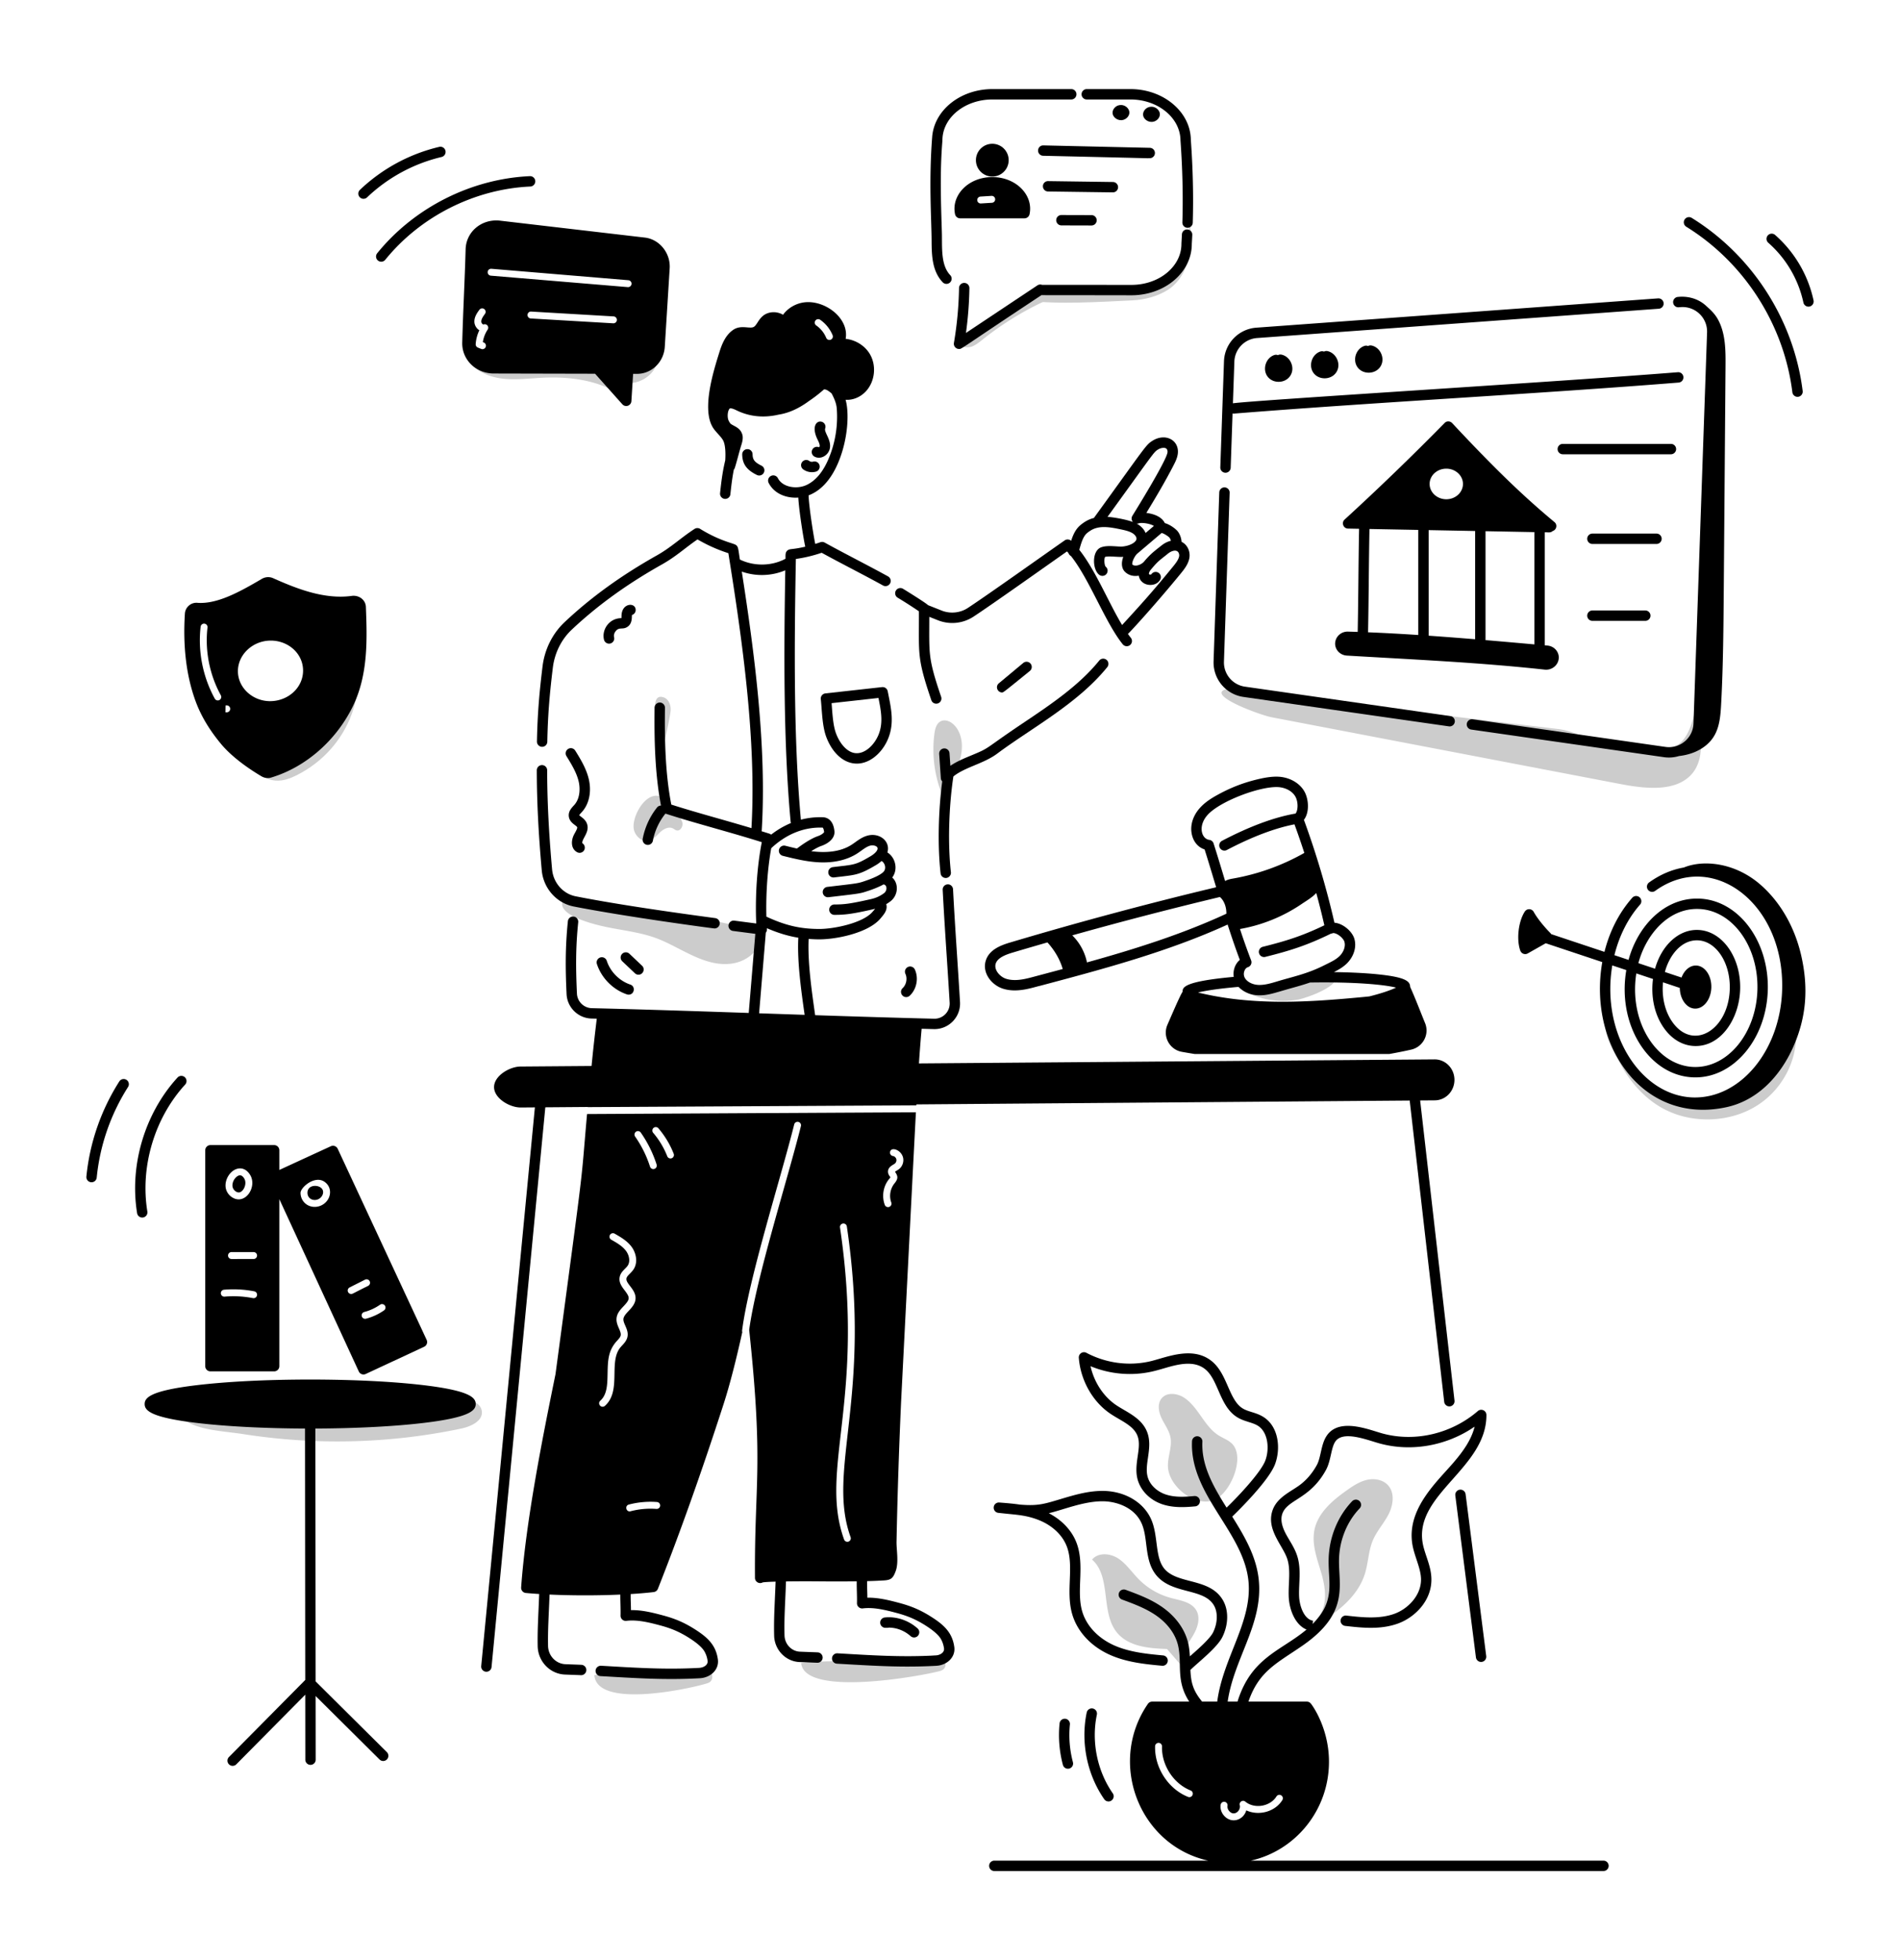
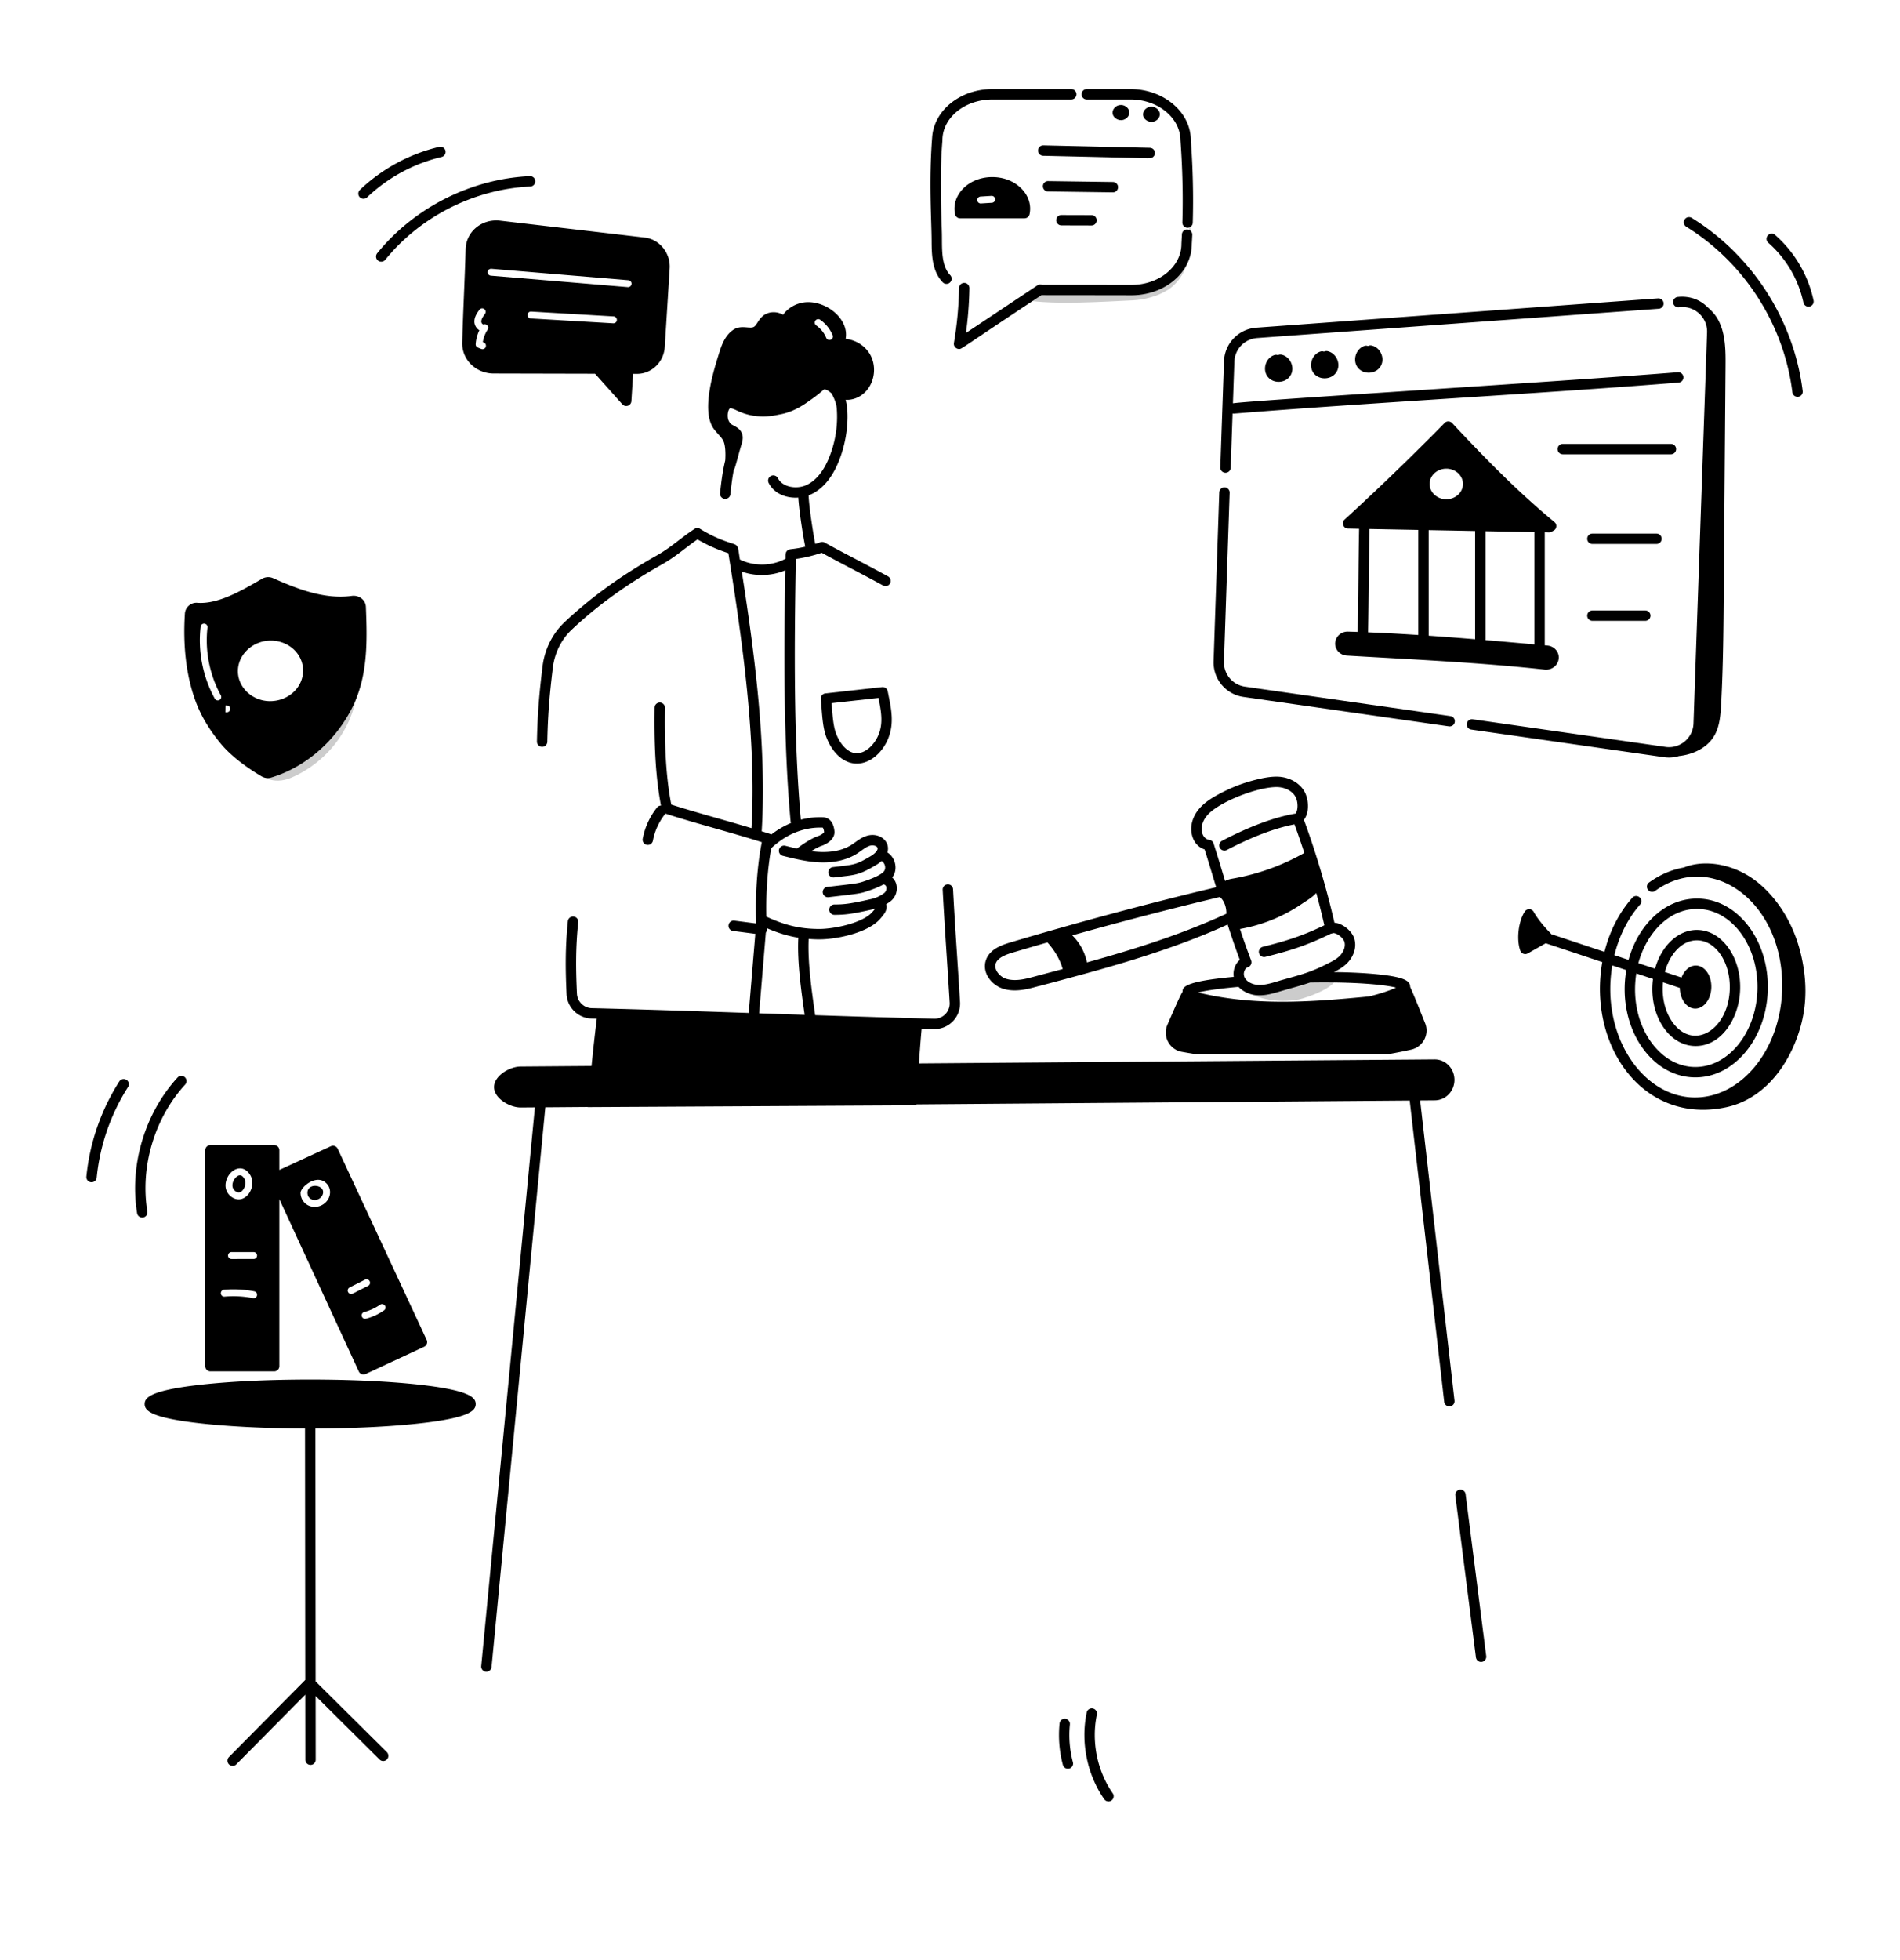
<svg xmlns="http://www.w3.org/2000/svg" height="566.5" id="Layer_1" style="enable-background:new 0 0 650 650" version="1.1" viewBox="50.337 41.75 549.326 566.5" width="549.326" x="0" y="0">
  <style>.st0{fill:#ccc}</style>
  <g id="Lawyer_Services">
-     <path class="st0" d="M518.985 349.552c2.8 5.02 6.776 9.576 11.964 12.462 8.373 4.66 19.61 4.293 27.62-.901 8.01-5.194 12.373-14.943 10.724-23.963-.081 8.936-6.564 17.375-15.348 20.777-8.784 3.402-19.36 1.876-27.04-3.384-6.471-4.434-9.551-10.52-12.23-17.324-.94 3.524 2.615 9.293 4.31 12.333zM417.902 249.03l100.784 19.29c6.804 1.303 14.987 2.292 19.84-1.928 3.99-3.466 3.828-8.916 3.409-13.728-.71-8.148 1.524-18.429.815-26.577.52 4.537-.107 11.583-1.22 16.043-1.115 4.46-2.076 13.281-6.945 15.276-3.237 1.327-12.602.056-16.202 0-6.5-.1-11.17-4.186-17.606-4.957l-79.359-9.503c-3.792-.454-10.83-2.706-14.418-2.385-11.092.994 7.431 7.806 10.902 8.47zM183.727 454.614c2.81-.594 6.32-2.224 5.905-5.066-.36-2.47-3.428-3.358-5.914-3.58-25.1-2.238-50.064 7.891-75.17 4.685-4.255-.543-9.538-.687-3.329 2.432 4.234 2.126 10.797 2.41 15.419 3.136 20.896 3.28 42.39 2.767 63.09-1.607zM323.041 272.197a35.217 35.217 0 0 1-2.545-18.417c.181-1.372.573-2.917 1.799-3.559 2.627-1.376 7.382 2.682 5.85 9.98-.628 2.988-2.09 5.722-3.364 8.498-1.274 2.775-2.394 5.735-2.262 8.786l.522-5.288zM242.213 243.3c1.083.363 1.769 1.483 1.95 2.61.255 1.583.028 1.902-3.357 18.397l-.629-13.5c-.076-1.635-1.847-8.814 2.036-7.508zM321.758 524.78c.6-.154 1.244-.348 1.635-.909.728-1.044.066-2.755-.972-3.322-1.039-.567-2.247-.345-3.376-.127-12.467 2.41-24.76.652-37.078 1.966.958 9.881 34.22 3.832 39.79 2.393zM254.683 528.283c.49-.155 1.017-.35 1.336-.91.595-1.044.055-2.755-.794-3.322-.849-.567-1.836-.345-2.758-.127-10.187 2.41-20.23.652-30.296 1.966.783 9.881 27.96 3.832 32.512 2.393zM233.579 281.371c.365 2.026 2.383 3.831 4.38 3.334 1.33-.33 2.244-1.498 3.243-2.436.998-.937 2.47-1.72 3.688-1.095.34.175.633.45 1 .558 1.136.332 2.05-1.211 1.709-2.344-.641-2.13-4.966-7.518-7.337-7.653-3.87-.222-7.277 6.34-6.683 9.636zM224.13 309.329c5.3 1.255 10.805 1.67 15.925 3.562 6.956 2.57 13.856 8.35 21.664 7.373 7.016-.877 10.142-7.533 8.408-9.237-.357-.351-.866-.47-1.348-.574-14.314-3.103-28.684-6.214-43.277-7.237-2.573-.18-5.182-.287-7.705-.881-1.615-.38-4.048-2.256-4.823-.036-1.384 3.962 8.823 6.478 11.155 7.03zM431.663 508.872c2.535-3.417 1.918-8.24.726-12.347-1.192-4.107-2.858-8.336-2.033-12.535.981-4.993 5.206-8.57 9.309-11.48 1.83-1.297 3.746-2.575 5.923-3.065 2.178-.49 4.694-.038 6.153 1.678 1.894 2.227 1.39 5.703.042 8.309-1.348 2.606-3.4 4.81-4.539 7.518-1.274 3.033-1.303 6.457-2.28 9.603-2.349 7.569-9.596 12.239-16.317 16.26l3.016-3.941zM388.012 465.648c-.129-2.836 1.25-5.651.735-8.441-.367-1.994-1.648-3.665-2.532-5.483s-1.321-4.167-.088-5.76c1.476-1.907 4.5-1.595 6.513-.294 4.172 2.696 5.841 8.32 10.052 10.953 1.356.848 2.954 1.369 4.024 2.568 3.678 4.12-.865 14.633-5.674 16.188-5.52 1.785-12.775-4.114-13.03-9.73zM387.743 518.33c-5.304-.178-11.312-.698-14.614-4.927-4.597-5.886-1.47-15.989-7.053-20.91 1.787-2.147 5.256-1.841 7.576-.313 2.32 1.528 3.908 3.944 5.86 5.935a20.602 20.602 0 0 0 9.344 5.462c2.758.736 6.074 1.17 7.432 3.724.997 1.874.476 4.226-.479 6.123-.954 1.897-2.31 3.584-3.064 5.572-.755 1.988-.756 4.506.76 5.977l-5.762-6.643zM233.161 152.407l-1.447 4.9c-6.773-5.516-16.079-6.836-24.802-6.373-3.718.197-7.451.678-11.15.26-3.7-.419-7.469-1.876-9.74-4.827-2.27-2.95-2.539-7.588.087-10.227-.749 3.747 1.84 7.559 5.242 9.302 3.4 1.743 7.404 1.822 11.213 1.501 3.808-.32 7.623-1.003 11.427-.642 6.599.626 13.097 4.471 19.706 2.682 3.129-.813 6.086-3.311 6.64-6.607-.439 2.38.537 3.992-.909 6.196-1.37 2.089-3.784 3.577-6.267 3.835zM331.38 141.88c1.181-.472 2.178-1.299 3.173-2.092a87.744 87.744 0 0 1 22.655-13.07c-1.901-1.347-4.535-1.224-6.684-.323-3.766 1.578-6.352 5.294-15.902 11.135-1.752 1.072-3.926 1.887-5.54 3.13-1.982 1.527 1.05 1.719 2.298 1.22z" />
    <path class="st0" d="M347.24 128.564c8.139 1.282 22.168.39 30.398 0 3.579-.17 7.338-1.132 10.362-3.052 3.619-2.298 5.666-6.516 6.324-10.752.657-4.236.103-8.556-.45-12.807.251 3.403.502 6.843-.043 10.21-.545 3.37-1.969 6.71-4.561 8.929-3.652 3.124-8.845 3.501-13.65 3.656-8.07.26-17.53.275-25.603.112M407.987 326.88c5.086 3.623 11.696 4.886 17.803 3.743 1.833-.343 13.552-4.17 10.358-7.688-1.425-1.57-9.459 2.667-10.982 3.177-6.055 2.027-12.422 2.723-18.022-1.057M114.466 255.121c2.885 1.565 4.847 4.384 7.028 6.913 2.206 2.56 5.106 5.082 8.567 5.322 2.185.151 4.26-.644 6.151-1.603 15.386-7.802 21.894-25.771 14.906-41.018-.525 11.16-4.31 22.089-10.711 31.191-2.244 3.191-5.086 6.315-9.058 7.1-3.578.708-7.41-.687-10.32-2.851-2.866-2.13-5.017-4.955-7.1-7.703.995 2.593 2.98 4.876 5.503 6.305l-4.966-3.656z" />
-     <path d="M307.282 512.154c2.238-.018 4.56.873 6.336 2.463.287.257.644.383 1 .383 1.37 0 2.026-1.7 1.001-2.618-2.613-2.34-6.154-3.522-9.467-3.165a1.5 1.5 0 0 0 .16 2.991c.467-.01.664.03.97-.054zM311.421 211.92a1.5 1.5 0 1 0-1.55 2.569 137.679 137.679 0 0 1 6.14 3.93c.057 12.383-.663 13.2 3.588 25.69a1.5 1.5 0 1 0 2.84-.967c-3.88-11.401-3.428-12.386-3.426-23.12l2.5.991a11.208 11.208 0 0 0 10.28-1.042c5.702-3.75 20.528-14.293 27.043-18.856.144.156.283.336.426.5.122.35.368.65.709.831 5.376 6.747 9.896 19.218 14.97 25.51a1.5 1.5 0 0 0 2.335-1.884c-.282-.35-.561-.721-.839-1.108.634-.514 8.298-8.923 15.195-17.355.997-1.22 2.238-2.738 2.568-4.555.325-1.786-.452-3.83-2.256-4.711-.044-1.107-.523-2.244-1.049-2.95-.498-.67-2.178-2.02-3.779-2.455-.947-1.912-3.24-2.678-5.35-2.953 2.756-4.51 5.55-9.222 7.942-13.896.57-1.112 1.088-2.214 1.177-3.455.273-3.803-3.741-5.808-7.396-3.468-1.913 1.223-1.864 1.556-16.883 22.279-1.255.33-2.418.862-3.852 2.031-1.462 1.193-2.191 2.9-2.728 4.583a1.5 1.5 0 0 0-1.87-.128c-5.811 4.051-22.124 15.662-28.01 19.533-2.19 1.441-5.074 1.733-7.527.76l-3.977-1.575c-.509-.595-6.554-4.327-7.22-4.73zm77.067-14.737c.165.221.301.559.385.86-.903.21-1.811.645-2.645 1.301-1.019.797-2.186 1.696-3.084 2.53a25.827 25.827 0 0 0-1.915 2.029c-.636.907-2.523 1.776-3.494 1.021-.222-.44.414-2.18 1.35-3.107.33-.28.033-.034 3.765-3.198 1.282-1.088 2.57-2.18 3.322-2.82.503.024 1.988.951 2.316 1.384zm-4.544-3.428-2.39 2.03c-.413-.96-1.166-1.839-2.213-2.485-.128-.078-.268-.132-.4-.203.2.01.402-.007.597-.08.824-.313 3.327.026 4.406.738zm1.162-22.063c.762-.487 1.771-.654 2.299-.376.403.211.516.708.488 1.103-.161 2.245-8.983 16.49-10.164 18.408a1.5 1.5 0 0 0 .12 1.742c.016.018.037.029.052.046-1.79-.687-5.412-1.366-7.357-1.491 13.66-18.848 13.314-18.633 14.562-19.432zM364.651 195.8c.71-.58 1.394-.997 2.034-1.242 2.199-.84 4.714-.428 7.314.108 1.358.28 2.761.568 3.768 1.187.645.398 1.274 1.122 1.13 1.765-.218.962-1.958 1.876-3.958 2.08-1.35.134-4.252-.46-6.098.19-2.868.849-2.744 6.385-.725 7.97.65.512 1.613.416 2.125-.235.511-.652.417-1.578-.234-2.09-.4-.468-.5-2.282-.174-2.814.99-.36 3.647.092 5.265-.032-.58 1.6-.629 3.357.637 4.464.97.848 2.266 1.25 3.843.973.526 3.158 4.873 3.49 6.173 1.195a1.5 1.5 0 0 0-2.57-1.548c-.16.066-.525.03-.617-.038-.133-.194.022-.758.496-1.33 2.234-2.687 2.534-2.675 5.021-4.701.765-.6 1.627-.897 2.25-.776.795.156 1.018 1.041.918 1.59-.192 1.055-1.12 2.19-1.94 3.192-5.996 7.332-8.945 10.566-14.552 16.683-3.94-6.525-7.64-15.748-12.378-21.736.486-1.671 1.026-3.84 2.272-4.855zM209.955 293.015c-.957-10.724-1.408-19.827-1.421-28.646a1.5 1.5 0 0 0-1.5-1.498h-.002a1.5 1.5 0 0 0-1.498 1.502c.013 8.91.468 18.095 1.433 28.909.462 5.174 4.252 9.472 9.218 10.452 14.99 2.957 40.348 6.349 40.74 6.349a1.5 1.5 0 0 0 .198-2.987c-17.616-2.36-30.817-4.424-40.357-6.305-3.666-.724-6.467-3.921-6.81-7.776zM338.63 259.57c10.134-7.54 23.28-14.442 31.838-25.01a1.5 1.5 0 1 0-2.331-1.889c-5.847 7.22-14.104 12.754-22.088 18.106-11.653 7.811-9.072 6.888-15.046 9.363-2.003.829-4.055 1.686-5.893 2.935l-.25-3.626a1.493 1.493 0 0 0-1.6-1.394 1.5 1.5 0 0 0-1.393 1.6l.485 7.033c.024.351.18.654.4.895-1.154 8.828-1.345 18.793-.474 26.58a1.5 1.5 0 0 0 2.982-.334c-.907-8.101-.63-18.65.717-27.674 3.32-2.689 8.774-3.695 12.653-6.584z" />
-     <path d="M319.283 508.846c-2.85-1.778-5.41-2.878-8.834-3.798-3.16-.851-6.271-1.604-9.34-1.544 0-1.59-.103-2.808-.076-4.786 2.69-.068 3.656-.144 4.587-.189 2.293-.108 2.878-.542 3.684-2.727.927-2.504.19-6.249.236-8.473a1609.47 1609.47 0 0 1 1.304-40.086c.013-.288 3.97-78.178 4.303-84.036l-95.082.515c-2.011 22.56-.25 8.98-9.126 75.202-3.872 18.974-8.54 42.398-9.93 61.611a1.5 1.5 0 0 0 1.35 1.602c1.217.118 2.526.214 3.868.299-.227 6.127-.525 10.117-.435 15.052.08 4.434 3.539 8.05 7.872 8.23 2.144.092 3.785.135 4.59.18a1.5 1.5 0 1 0 .169-2.995c-.693-.039-2.61-.096-4.632-.181-2.752-.116-4.947-2.438-5-5.288-.086-4.734.186-8.275.432-14.836 6.82.31 13.977.294 20.455.007-.009 2.15.121 4.16.07 6.061a1.5 1.5 0 0 0 1.684 1.529c3.099-.383 6.442.418 9.883 1.346 3.12.837 5.446 1.835 8.027 3.445 2.424 1.514 3.998 2.882 4.676 4.065.463.81.765 1.718.898 2.7.166 1.222-1.188 1.97-2.416 2.037-9.96.538-18.296-.033-28.386-.614-.815-.033-1.535.587-1.58 1.415a1.5 1.5 0 0 0 1.414 1.58c10.182.573 18.463 1.168 28.714.615 3.135-.17 5.625-2.493 5.227-5.436-.583-4.293-3.168-6.54-6.96-8.908-2.849-1.777-5.41-2.877-8.834-3.796-3.16-.852-6.26-1.613-9.34-1.545 0-1.59-.095-2.645-.077-4.648 2.44-.149 4.693-.34 6.648-.572a1.5 1.5 0 0 0 1.219-.938c6.288-15.903 12.67-33.837 18.967-53.305 1.86-5.756 3.675-12.936 5.437-20.895a.977.977 0 0 1-.057-.455c1.957-15.17 11.267-44.31 15.058-59.534a1 1 0 1 1 1.94.483c-3.726 14.965-12.9 43.772-14.95 58.86 4.233 39.765 1.478 44.01 1.675 71.693.008 1.157 1.258 1.849 2.237 1.296.329-.054 1.247-.15 3.728-.22-.245 6.566-.549 10.542-.422 15.61.103 4.102 3.314 7.453 7.31 7.627.246.01 5.125.204 5.226.204a1.5 1.5 0 0 0 .08-2.997c-.835-.047-2.556-.091-5.175-.204-2.427-.106-4.379-2.173-4.442-4.706-.127-5.058.174-8.706.427-15.595 9.158-.12 10.595.086 20.45-.029-.024 2.254.123 4.228.068 6.297a1.5 1.5 0 0 0 1.683 1.529c3.099-.385 6.443.417 9.884 1.345 3.12.838 5.446 1.836 8.026 3.446 2.426 1.515 4 2.883 4.676 4.066.463.809.766 1.717.899 2.7.164 1.21-1.165 1.968-2.416 2.036-9.959.538-18.304-.033-28.386-.614a1.508 1.508 0 0 0-1.581 1.415 1.5 1.5 0 0 0 1.415 1.58l3.242.185c8.922.515 16.4.918 25.471.43 3.136-.17 5.626-2.492 5.227-5.436-.585-4.313-3.2-6.56-6.959-8.907zM307.6 381.751c-.202-.288-.48-.682-.524-1.229-.098-1.214.92-1.825 1.528-2.19.146-.088.292-.174.418-.267.375-.275.572-.833.46-1.3-.11-.456-.525-.845-.966-.905a1 1 0 0 1-.855-1.126c.23-1.68 3.218-.711 3.765 1.563.299 1.243-.202 2.633-1.22 3.38-.334.246-.907.544-1.108.727.807 1.193 1.04 1.918-.139 3.353-1.263 1.55-1.612 3.748-.929 5.545a1.001 1.001 0 0 1-1.87.711c-.942-2.48-.477-5.402 1.186-7.444l.069-.083c.125-.152.334-.406.355-.51-.013 0-.108-.136-.17-.225zm-73.393-12.915a1 1 0 0 1 1.392.246 34.323 34.323 0 0 1 4.577 9.238 1 1 0 0 1-1.906.609 32.324 32.324 0 0 0-4.31-8.7 1 1 0 0 1 .247-1.393zm-8.981 79.226a.996.996 0 0 1-.664.253c-.913 0-1.353-1.135-.665-1.747 1.983-1.763 2.04-4.698 2.1-7.805.075-3.913.174-6.738 2.744-9.517 1.293-1.396 1.355-1.703.544-3.568-.367-.846-.783-1.805-.696-2.882.12-1.502 1.14-2.58 2.037-3.531 1.896-2.006 1.906-2.493.312-4.58-.832-1.09-1.775-2.325-1.424-3.924.332-1.518 1.676-2.305 2.286-3.19.86-1.247.417-3.1-.466-4.287-1.057-1.42-2.703-2.354-4.295-3.258a1 1 0 0 1 .987-1.739c1.69.96 3.604 2.046 4.912 3.803 1.268 1.703 1.968 4.5.509 6.617-.705 1.022-1.81 1.706-1.98 2.482-.324 1.483 2.583 3.103 2.624 5.667.044 2.817-3.362 4.29-3.51 6.102-.11 1.39 1.602 3.056 1.166 5.155-.29 1.4-1.403 2.265-2.08 3.102-3.437 4.247.415 12.529-4.441 16.848zm14.877 29.783a22.751 22.751 0 0 0-7.446.676c-1.293.342-1.774-1.603-.506-1.934a24.739 24.739 0 0 1 8.1-.736 1 1 0 1 1-.148 1.994zm4.08-101.286c-.398 0-.775-.241-.93-.635a23.894 23.894 0 0 0-4.074-6.78 1 1 0 1 1 1.52-1.3 25.89 25.89 0 0 1 4.415 7.348c.26.66-.232 1.367-.93 1.367zm52.077 109.45a1 1 0 0 1-1.882.678c-7.33-20.362 6.215-40.2-1.183-90.205a1 1 0 0 1 1.978-.293c7.346 49.65-5.923 70.348 1.087 89.82zM271.186 178.338a1.5 1.5 0 0 0-.688-2.006c-2.173-1.063-2.551-1.875-2.577-3.295-.015-.829-.695-1.512-1.527-1.473a1.5 1.5 0 0 0-1.472 1.527c.05 2.762 1.283 4.481 4.257 5.936a1.5 1.5 0 0 0 2.007-.689zM287.122 171.013a1.5 1.5 0 0 0-1.339 2.68c1.834 1.042 4.17-.406 4.502-2.466.394-2.445-1.753-4.556-1.372-5.645a1.5 1.5 0 0 0-.92-1.912c-1.522-.527-3.125 1.287-1.328 5.03.266.55.751 1.475.659 2.05-.013.078-.114.203-.202.263zM282.241 175.29a1.5 1.5 0 0 0 .303 2.1 4.29 4.29 0 0 0 3.707.665 1.5 1.5 0 1 0-.843-2.88c-.351.102-.78.028-1.066-.187a1.5 1.5 0 0 0-2.1.302zM218.598 276.406c2.086-2.32 2.818-5.874 1.96-9.505-.727-3.072-2.414-5.8-3.902-8.209a1.5 1.5 0 0 0-2.552 1.578c1.435 2.322 2.92 4.723 3.534 7.322.488 2.064.41 4.937-1.272 6.81-.899.971-1.74 1.897-1.573 3.304.222 1.867 2.14 2.565 2.403 3.084.14.276-.258 1.02-.795 1.974-1.045 1.873-1.052 4.323.835 5.303a1.5 1.5 0 0 0 1.464-2.616c-.214-1.327 2.484-3.422 1.173-6.014-.567-1.122-1.7-1.667-2.076-2.088.097-.18.389-.495.572-.693l.229-.25zM231.823 222.863c1.425-1.02 1.12-2.881 1.239-3.378a1.5 1.5 0 0 0 1.062-1.408c.04-2.288-3.957-2.153-4.091 1.52-.008.273-.015.594-.042.8-.078.006-.166.01-.235.013-3.493.167-5.49 3.505-4.784 6.242a1.5 1.5 0 1 0 2.905-.75c-.128-.497.008-1.095.364-1.6 1.088-1.541 2.109-.385 3.582-1.44zM348.11 235.648a1.5 1.5 0 0 0-1.921-2.304l-7.067 5.888c-1.077.898-.435 2.653.961 2.653.339 0 .76-.342 8.027-6.237zM312.339 329.923c.369 0 .738-.136 1.028-.409 1.999-1.885 2.617-5.065 1.47-7.562a1.5 1.5 0 1 0-2.726 1.253c.616 1.34.271 3.114-.802 4.127-.982.926-.325 2.59 1.03 2.59zM225.775 319.466a1.5 1.5 0 1 0-2.848.94c1.33 4.032 4.655 7.38 8.678 8.737.159.053.32.079.48.079 1.687 0 2.085-2.38.479-2.922-3.147-1.061-5.748-3.68-6.789-6.834zM234.935 323.451c1.346 0 2.018-1.654 1.033-2.588l-3.648-3.46a1.5 1.5 0 1 0-2.065 2.176l3.649 3.46c.29.276.661.412 1.031.412zM477.61 449.562c-7.375 6.371-17.849 9.111-27.558 6.485-.521-.142-1.12-.33-1.775-.533-4.282-1.333-11.45-3.565-14.516 1.428-.828 1.333-1.196 2.97-1.553 4.552-.306 1.361-.596 2.647-1.133 3.64-1.347 2.48-3.181 4.577-5.303 6.066-2.829 1.98-6.654 3.633-7.7 7.654-1.396 5.321 3.28 9.739 4.47 13.546 1.017 3.227.242 6.98.39 10.783.153 3.809 1.848 8.155 5.144 9.531-7.352 6.173-15.978 8.014-19.95 20.818h-2.844c1.798-12.475 10.224-22.338 9-35.057-.658-6.829-4.13-12.73-7.687-18.404 1.845-1.78 10.611-10.404 12.388-15.175 1.657-4.45 1.083-10.71-3.246-13.544-2.146-1.406-4.419-1.494-6.135-2.558-2.008-1.244-3.103-3.741-4.263-6.385-1.159-2.64-2.356-5.371-4.621-7.227-5.645-4.625-13.422-.982-17.983.042-6.147 1.38-12.645.496-18.296-2.49-1.042-.55-2.286.265-2.196 1.44.497 6.499 3.986 12.687 9.106 16.15 3.1 2.099 6.811 3.427 7.909 6.553 1.177 3.353-1.074 7.703-.121 12.027.753 3.419 3.51 6.324 7.192 7.582 3.203 1.094 6.618.896 9.567.624a1.5 1.5 0 0 0 1.357-1.63 1.508 1.508 0 0 0-1.631-1.357c-2.763.254-5.68.426-8.323-.476-2.115-.722-4.6-2.517-5.233-5.389-.352-1.598-.098-3.352.171-5.209.34-2.345.691-4.771-.148-7.165-1.52-4.328-5.973-5.959-9.06-8.044-3.68-2.49-6.376-6.646-7.398-11.237 5.632 2.321 11.84 2.876 17.76 1.548 1.185-.266 2.352-.605 3.48-.933 3.76-1.092 8.568-2.48 11.945.284 3.832 3.14 4.113 10.685 9.205 13.842 2.097 1.3 4.447 1.453 6.072 2.517 2.879 1.886 3.32 6.653 2.078 9.989-1.2 3.22-7.202 9.749-11.205 13.628-3.879-6.193-7.31-12.152-6.995-19.059a1.5 1.5 0 0 0-1.43-1.566 1.49 1.49 0 0 0-1.567 1.43c-.708 15.48 14.942 26.158 16.322 40.48 1.13 11.725-7.358 22.014-9.034 34.769h-4.38c-2.659-3.252-3.205-5.525-3.377-9.149 2.217-2.187 7.731-6.417 9.264-9.555 1.742-3.568 1.823-7.578.21-10.466-3.778-6.765-13.402-4.55-17.148-9.411-2.577-3.346-1.617-9.254-3.6-13.931-2.154-5.079-7.696-8.368-14.12-8.38-4.225 0-8.161 1.171-12.198 2.381-4.754 1.427-6.554 2.001-11.672 1.584-2.009-.298-4.023-.456-6.005-.61a1.5 1.5 0 0 0-.272 2.987l1.983.21c3.322.357 6.13.46 9.682 1.858 3.904 1.539 6.869 4.319 8.135 7.628 2.189 5.72-.334 12.852 1.532 19.465 1.445 5.12 5.468 9.466 11.039 11.924 4.895 2.162 10.258 2.665 14.989 3.11a1.505 1.505 0 0 0 1.633-1.354 1.5 1.5 0 0 0-1.353-1.634c-4.504-.422-9.608-.902-14.058-2.866-4.75-2.096-8.162-5.739-9.363-9.994-1.699-6.018.862-13.242-1.617-19.723-1.355-3.54-4.22-6.567-8-8.515 4.36-1.046 10.057-3.452 15.54-3.452 3.963.008 9.317 1.729 11.363 6.552 1.835 4.326.697 10.323 3.986 14.59 4.556 5.914 13.97 3.788 16.905 9.044 1.123 2.012 1.01 5.03-.286 7.687-.965 1.974-4.92 5.348-6.722 6.945-.077-1.38-.218-2.77-.568-4.14-.99-3.868-3.634-7.46-7.443-10.112-3.313-2.307-7.006-3.668-10.577-4.984a1.5 1.5 0 0 0-1.037 2.815c3.393 1.25 6.902 2.544 9.9 4.631 3.219 2.241 5.439 5.222 6.25 8.395 1.358 5.303-.749 10.29 3.287 16.47-11.635.01-10.808-.036-11.165.077a1.508 1.508 0 0 0-.78.571l-.014.023c-11.671 16.952-2.6 40.827 17.43 45.297h-61.822a1.5 1.5 0 1 0 0 3h176.12a1.5 1.5 0 1 0 0-3H411.966c12.91-2.88 22.603-14.596 22.603-28.579 0-10.113-5.223-16.832-5.175-16.733-.292-.342-.559-.599-1.121-.644-.282-.023-.116-.004-16.987-.012 3.062-8.902 8.32-11.115 15.634-16.178 13.81-9.555 10.305-17.595 10.558-25.193.18-5.424 2.345-10.69 5.939-14.444a1.5 1.5 0 1 0-2.167-2.074c-4.098 4.281-6.565 10.266-6.77 16.419-.231 6.92 2.145 12.256-4.632 19.03l.11-.939-.115-.02c-2.376-.445-3.79-3.975-3.914-7.07-.046-1.177.007-2.366.063-3.624.117-2.613.237-5.314-.59-7.937-.754-2.414-2.171-4.34-3.248-6.337-1.177-2.184-1.574-4.05-1.18-5.552 1.183-4.549 7.987-4.309 12.739-13.05 1.42-2.633 1.443-6.18 2.6-8.045 2.158-3.515 9.28-.577 12.952.424 9.4 2.541 19.53.55 27.415-4.878-.955 3.886-3.437 7.245-5.88 10.116-4.632 5.508-13.577 13.26-12.19 23.448.497 3.683 2.524 7.214 2.573 10.516.065 4.743-3.839 8.633-7.73 10.024-4.406 1.58-9.427 1.011-13.856.51a1.493 1.493 0 0 0-1.66 1.32 1.5 1.5 0 0 0 1.322 1.66c4.755.54 10.143 1.15 15.205-.665 4.743-1.697 9.808-6.454 9.719-12.892-.06-4.01-2.13-7.394-2.6-10.876-1.884-13.834 18.558-21.31 18.506-36.533-.004-1.282-1.512-1.964-2.48-1.13zm-83.412 111.585a.998.998 0 0 1-.369-.07c-5.703-2.264-9.712-8.424-9.533-14.648a1.008 1.008 0 0 1 1.028-.97 1 1 0 0 1 .97 1.028c-.155 5.412 3.324 10.766 8.273 12.73 1.019.405.73 1.93-.37 1.93zm26.86.896c-2.165 3.427-6.892 4.557-10.394 2.925-.852 2.876-4.29 3.948-6.421 1.552-.801-.9-1.17-2.096-.985-3.197a1 1 0 0 1 1.973.331c-.086.51.104 1.084.507 1.537 1.492 1.679 3.433-.248 3.04-1.715-.25-.937.854-1.65 1.603-1.03 2.626 2.169 7.143 1.445 8.986-1.47a1 1 0 1 1 1.69 1.067z" />
    <path d="M366.301 535.534a1.503 1.503 0 0 0-1.776 1.16c-1.795 8.553.1 17.92 5.068 25.056.292.42.758.644 1.232.644 1.196 0 1.928-1.356 1.23-2.357-4.505-6.472-6.223-14.967-4.594-22.727.17-.81-.35-1.606-1.16-1.776zM358.323 538.49a1.508 1.508 0 0 0-1.642 1.344 33.555 33.555 0 0 0 .957 11.982 1.5 1.5 0 1 0 2.9-.768 30.58 30.58 0 0 1-.871-10.916 1.5 1.5 0 0 0-1.344-1.641zM467.88 446.887a1.5 1.5 0 0 0 2.981-.342l-9.934-86.747 4.247-.033c3.158-.026 5.698-2.697 5.673-5.966s-2.606-5.897-5.765-5.87l-149.062 1.164c.26-3.801.522-7.194.78-10.013 1.53.04 3.452.097 3.706.097 4.26-.001 7.64-3.595 7.39-7.83-.64-10.807-1.45-21.68-2.015-32.585-.043-.827-.76-1.477-1.576-1.42a1.5 1.5 0 0 0-1.42 1.575c.34 6.556.77 13.14 1.187 19.508.285 4.36.57 8.718.83 13.1.155 2.618-1.995 4.724-4.504 4.65-11.407-.282-22.962-.644-34.385-1.023-.95-6.703-2.207-15.27-1.88-22.044 1.023.078 2.064.13 3.09.13 4.99 0 13.954-1.848 17.51-5.843 1.097-1.296 2.327-2.579 1.834-4.338.414-.244.815-.508 1.197-.799 2.285-1.739 2.475-5.148.534-6.897 1.762-2.325.946-5.778-1.403-7.247.992-3.232-2.358-5.905-5.955-4.8-1.813.555-3.097 1.757-4.423 2.601-3.374 2.15-7.69 2.363-11.637 1.839 1.058-.672 2.115-1.248 2.953-1.533 1.87-.639 3.977-2.14 3.754-4.27-.367-3.514-2.428-3.97-3.297-4.004a21.844 21.844 0 0 0-6.406.706c-2.152-23.57-1.894-51.142-1.447-75.355a40.795 40.795 0 0 0 7.463-1.79c5.829 3.196 11.965 6.27 17.732 9.452a1.5 1.5 0 0 0 1.45-2.627c-5.99-3.304-12.359-6.485-18.323-9.776a1.501 1.501 0 0 0-1.238-.097c-.488.178-.985.332-1.48.49-.703-3.443-1.88-11.43-1.922-14.035 4.179-1.579 6.932-5.5 8.642-9.651 2.887-6.985 3.073-14.574 2.046-17.973 2.123.156 4.403-.776 6.004-2.588 2.49-2.817 2.947-7.233 1.087-10.5-1.442-2.532-4.187-4.22-7.07-4.523 1.076-5.945-5.981-11.292-11.975-10.54-2.482.314-4.739 1.673-6.125 3.58-1.803-1.069-4.34-1.032-6.002.49-.583.533-.995 1.165-1.358 1.723-.96 1.47-1.114 1.597-3.062 1.435-1.171-.097-2.627-.218-3.992.717-2.202 1.506-3.237 4.059-3.958 6.357-1.755 5.583-5.348 16.964-1.712 22.168.85 1.215 2.278 2.44 2.818 3.541.59 1.204.697 3.546.552 5.67-.623 2.62-1.032 5.052-1.492 9.46a1.5 1.5 0 0 0 2.984.311c.328-3.153.622-5.223.997-7.117.12-.143.221-.303.281-.491.57-1.771 1.353-4.953 1.895-6.643.326-1.016.617-2.284.155-3.332-.661-1.688-2.178-2.02-3.26-2.776a4.463 4.463 0 0 1-.615-1.004c-.328-.747-.335-2.28.148-3.135.081-.143.202-.301.302-.314.619-.08 1.512.393 2.19.714 3.678 1.713 7.68 2.046 11.786 1.103 2.704-.425 5.576-1.533 8.897-3.985a39.514 39.514 0 0 0 4.26-3.302c.75-.104 1.45.528 2.216 1.129.749 1.419 1.378 2.814 1.503 4.363a31.235 31.235 0 0 1-2.273 14.317c-1.623 3.942-3.805 6.568-6.482 7.808-2.759 1.28-6.876.714-8.255-1.955a1.5 1.5 0 1 0-2.665 1.377c1.622 3.14 5.17 4.451 8.555 4.209.18 3.447 1.34 10.99 2.005 14.196-3.614.836-4.319.566-4.963.959-.885.542-.725 1.447-.745 2.536-.038.016-.077.027-.114.046-3.965 2.101-9.043 2.144-13.074.166-.483-3.044-.413-3.776-1.233-4.26-.887-.525-4.659-1.146-10.267-4.607a1.498 1.498 0 0 0-1.608.02c-4.1 2.679-6.753 5.318-10.877 7.643-10.337 5.81-19.067 12.122-26.689 19.297-3.498 3.29-5.763 7.825-6.377 12.77-.858 6.976-1.462 13.343-1.622 21.736a1.5 1.5 0 1 0 3 .057c.136-7.166.584-13.173 1.6-21.426.527-4.25 2.465-8.14 5.456-10.953 7.441-7.006 15.98-13.177 26.104-18.867 4.153-2.341 6.596-4.72 10.267-7.225a44.63 44.63 0 0 0 8.916 3.98c4.042 25.213 8.15 54.073 6.675 79.466-7.983-2.398-15.772-4.444-23.174-6.805-1.802-9.26-1.941-19.314-1.833-27.976a1.5 1.5 0 0 0-1.481-1.519 1.515 1.515 0 0 0-1.519 1.482c-.109 8.727.05 18.85 1.852 28.295-.429.01-.85.196-1.139.556a20.728 20.728 0 0 0-4.138 9.001 1.5 1.5 0 1 0 2.946.563 17.706 17.706 0 0 1 3.538-7.692c.027-.034.045-.072.069-.107 9.037 2.923 18.821 5.39 27.872 8.256-1.358 6.821-1.964 15.704-1.607 23.503l-6.334-.818a1.498 1.498 0 0 0-1.68 1.294 1.5 1.5 0 0 0 1.294 1.68l6.45.834-1.902 22.867c-14.958-.507-30.29-1.016-45.38-1.384-2.297-.056-4.182-1.902-4.288-4.203-.335-7.238-.39-13.214.368-20.63a1.5 1.5 0 1 0-2.985-.305c-.777 7.6-.721 13.698-.38 21.074.179 3.867 3.347 6.97 7.213 7.063.505.012 1.015.028 1.52.04a574.452 574.452 0 0 0-1.512 13.672l-20.557.16c-3.158.027-7.655 2.698-7.63 5.966s4.563 5.897 7.722 5.871l4.082-.032-15.515 161.445a1.5 1.5 0 1 0 2.986.287L208 361.775l12.249-.096a4.817 4.817 0 0 0-.004.042l95.018-.515.016-.27 142.627-1.114 9.976 87.065zM286.074 134.42a.999.999 0 0 1 1.391-.254 10.198 10.198 0 0 1 3.592 4.455 1 1 0 0 1-1.85.762 8.173 8.173 0 0 0-2.879-3.571 1 1 0 0 1-.254-1.392zm2.12 146.522c.062.042.314.39.413 1.276-.058.213-.726.816-1.741 1.162-2.273.775-4.969 2.73-6.116 3.61-1.13-.254-2.254-.53-3.364-.806a1.5 1.5 0 0 0-.723 2.912c3.417.848 6.95 1.724 10.605 1.88 4.224.184 7.979-.694 10.862-2.532 1.329-.847 2.458-1.885 3.69-2.263.9-.276 2.015.017 2.21.581.249.72-.836 1.759-1.95 2.42-4.578 2.723-4.89 2.431-10.954 3.181a1.5 1.5 0 0 0 .182 2.989c.158 0 .1-.007 2.23-.254 4.255-.491 5.539-.64 10.076-3.337a9.795 9.795 0 0 0 1.587-1.172l.005.004c.915.467 1.426 2.017.697 2.966-1.086 1.412-5.371 2.758-5.472 2.805-2.098.714-1.958.665-10.9 1.712a1.5 1.5 0 0 0 .172 2.99c.164 0 .144-.01 1.98-.222 7.927-.927 7.411-.886 9.892-1.7 1.708-.58 3.101-1.172 4.204-1.783 1.112.154 1.09 1.808.17 2.509-1.104.839-2.343 1.406-3.787 1.732-5.985 1.351-7.722 1.555-10.584 1.555a1.5 1.5 0 1 0 0 3c3.276 0 5.377-.304 11.245-1.629.18-.04.349-.1.525-.147-.299.405-.673.813-.854 1.017-2.76 3.101-10.902 4.838-15.325 4.838-5.487-.017-9.774-1.02-15.254-3.567-.172-6.656.338-13.895 1.398-19.772 4.36-4.097 9.509-6.158 14.88-5.955zm-17.67 1.046c.024-.095.04-.192.047-.293 1.447-23.862-2.007-50.665-5.77-74.744a17.548 17.548 0 0 0 12.577-.374c-.41 23.596-.551 50.006 1.552 72.73.01.11.057.207.09.308a24.732 24.732 0 0 0-5.729 3.358c-.294-.242-.318-.221-2.767-.985zm1.226 29.305c.367-.463.338-.876.312-1.28 3.172 1.37 6.083 2.263 9.085 2.749-.362 6.855.835 15.366 1.823 22.289-3.889-.13-7.761-.262-11.6-.392l-1.558-.053 1.938-23.313zM472.392 472.29a1.5 1.5 0 0 0-1.298 1.676l5.962 46.784a1.5 1.5 0 1 0 2.976-.378l-5.962-46.785a1.504 1.504 0 0 0-1.678-1.298zM531.324 129.373a1.507 1.507 0 0 0-1.605-1.388l-116.158 8.47a10.078 10.078 0 0 0-9.346 9.707l-1.064 30.68a1.5 1.5 0 0 0 2.998.104l.545-15.719c.177.04.221.074.439.056 40.201-3.229 88.364-5.74 128.556-8.967a1.5 1.5 0 0 0-.24-2.99c-34.459 2.767-122.817 8.115-128.654 8.984l.418-12.044a7.081 7.081 0 0 1 6.568-6.82l116.156-8.468a1.5 1.5 0 0 0 1.387-1.605z" />
    <path d="M535.757 260.256c2.667-.294 5.233-1.17 7.301-2.69 4.403-3.234 4.667-7.833 4.946-13.289.538-10.542.621-21.102.705-31.658l.513-65.065c.036-4.534.022-9.28-2.09-13.292-1.09-2.072-2.644-3.28-3.342-3.951-3.64-3.502-8.173-2.725-8.337-2.745a1.5 1.5 0 1 0 .227 2.992l.6-.046c4.2-.308 7.747 3.104 7.601 7.311l-3.923 113.029c-.146 4.21-3.93 7.36-8.09 6.766l-55.75-7.985a1.5 1.5 0 0 0-.426 2.97l55.753 7.984a9.978 9.978 0 0 0 4.312-.331zM469.667 248.708l-59.384-8.503a7.071 7.071 0 0 1-6.078-7.26l1.643-48.784a1.5 1.5 0 0 0-1.449-1.55 1.506 1.506 0 0 0-1.55 1.45l-1.642 48.781a10.065 10.065 0 0 0 8.652 10.332l59.383 8.503a1.5 1.5 0 0 0 .425-2.97zM420.817 144.242a1.496 1.496 0 0 0-1.006.148 1.497 1.497 0 0 0-1.017-.036c-2.524.81-3.568 4.197-1.93 6.29.72.921 1.877 1.455 3.128 1.455 2.947 0 4.821-2.737 3.63-5.487-.534-1.236-1.583-2.122-2.805-2.37zM434.127 143.229a1.511 1.511 0 0 0-1.007.148 1.497 1.497 0 0 0-1.017-.036c-2.53.812-3.565 4.202-1.931 6.29.75.96 1.994 1.522 3.374 1.448 2.855-.158 4.524-2.849 3.386-5.479-.535-1.237-1.584-2.123-2.805-2.371zM446.866 141.606a1.507 1.507 0 0 0-1.006.148 1.497 1.497 0 0 0-1.016-.035c-2.53.812-3.566 4.202-1.932 6.29.751.959 1.994 1.521 3.374 1.447 2.856-.157 4.524-2.85 3.386-5.48-.535-1.236-1.584-2.122-2.806-2.37zM193.056 149.7l29.334.067 7.877 8.824a1.5 1.5 0 0 0 2.617-.905l.497-7.89 1.14.003c4.232 0 7.752-3.426 8.017-7.806l1.417-22.684c.278-4.41-2.943-8.4-7.18-8.896l-41.852-4.887c-2.584-.303-5.15.463-7.042 2.099a8.377 8.377 0 0 0-2.923 6.164c-.24 8.758-.75 18.206-.98 26.956-.065 2.313.798 4.51 2.428 6.188 1.708 1.757 4.132 2.766 6.65 2.768zm9.802-16.962a.989.989 0 0 1 1.056-.94l23.807 1.395a1 1 0 1 1-.117 1.996l-23.807-1.395a1 1 0 0 1-.94-1.056zm-10.444-13.308 39.594 3.308a1 1 0 1 1-.167 1.993l-39.594-3.308a1 1 0 0 1-.913-1.08.99.99 0 0 1 1.08-.913zm-3.48 11.853a.999.999 0 1 1 1.615 1.18c-.584.8-1.067 1.517-1.064 2.22.003.476.468.911.671.838.912-.325 1.701.7 1.17 1.496a8.852 8.852 0 0 0-1.388 3.612l.267.108a1 1 0 0 1-.751 1.854l-.964-.39a1 1 0 0 1-.624-.993 10.865 10.865 0 0 1 1.06-4.01c-.839-.49-1.435-1.497-1.44-2.504-.008-1.42.834-2.57 1.449-3.41zM107.058 452.974c8.459 1.018 19.583 1.596 31.462 1.641l.07 72.664-22.058 22.272a1.5 1.5 0 0 0 2.132 2.111l19.93-20.124.018 18.785a1.5 1.5 0 0 0 1.5 1.498h.001a1.5 1.5 0 0 0 1.499-1.501l-.018-18.395 18.455 18.321a1.5 1.5 0 1 0 2.113-2.129l-20.572-20.423-.07-73.079c11.877-.045 22.998-.623 31.455-1.64 13.094-1.578 14.898-3.545 14.898-5.437s-1.804-3.859-14.898-5.435c-8.814-1.061-20.518-1.646-32.959-1.646-12.44 0-24.145.585-32.958 1.646-13.094 1.576-14.899 3.543-14.899 5.435s1.805 3.86 14.899 5.436zM119.71 386.322c1.156-.375 2.085-2.548 1.247-3.953-.714-1.198-1.413-.939-1.64-.853-.982.364-1.978 1.88-1.745 3.217.168.966 1.247 1.88 2.139 1.589zM142.72 388.13c.612-.411 1.019-1.111 1.038-1.782.016-.596-.244-1.075-.772-1.423-.441-.29-1-.441-1.551-.441-1.376 0-2.227.851-2.208 2.024.03 1.837 2.021 2.612 3.492 1.622z" />
    <path d="M129.6 372.695h-18.422a1.5 1.5 0 0 0-1.5 1.5v62.396a1.5 1.5 0 0 0 1.5 1.5h18.421a1.5 1.5 0 0 0 1.5-1.5v-48.27l22.971 49.8a1.502 1.502 0 0 0 1.996.73l16.897-7.87a1.5 1.5 0 0 0 .726-1.992l-25.717-55.232a1.5 1.5 0 0 0-1.987-.73L131.1 379.88v-5.684a1.5 1.5 0 0 0-1.5-1.5zm-10.98 6.946c1.558-.58 3.074.06 4.055 1.704 2.053 3.443-1.411 8.749-5.14 6.503-1.014-.611-1.737-1.647-1.933-2.771-.377-2.16 1.034-4.7 3.018-5.436zm4.847 37.282a29.625 29.625 0 0 0-8.192-.432.992.992 0 0 1-1.082-.91 1 1 0 0 1 .91-1.082 31.57 31.57 0 0 1 8.744.46 1 1 0 0 1-.38 1.964zm.19-11.308-6.388.002a1 1 0 1 1 0-2l6.388-.002a1 1 0 0 1 0 2zm37.957 13.462a1 1 0 0 1-.25 1.392 16.382 16.382 0 0 1-5.21 2.403 1 1 0 0 1-.508-1.935 14.388 14.388 0 0 0 4.576-2.11 1 1 0 0 1 1.392.25zm-10.192-5.244 4.451-2.239a.999.999 0 1 1 .899 1.787c-4.653 2.298-4.479 2.346-4.9 2.346a1 1 0 0 1-.45-1.894zm-7.335-30.578c1.096.724 1.705 1.87 1.67 3.147-.062 2.243-2.028 4.156-4.44 4.156-2.328 0-4.055-1.794-4.09-4.018-.025-1.593 4.062-5.13 6.86-3.285zM205.097 94.093a1.497 1.497 0 0 0-1.566-1.431c-16.945.761-33.44 9.084-44.12 22.261a1.5 1.5 0 1 0 2.33 1.889c10.15-12.522 25.823-20.43 41.925-21.153a1.5 1.5 0 0 0 1.43-1.566zM179.126 85.314a1.498 1.498 0 0 0-1.804-1.114 49.94 49.94 0 0 0-22.91 12.41 1.5 1.5 0 1 0 2.069 2.172 46.943 46.943 0 0 1 21.531-11.663 1.5 1.5 0 0 0 1.114-1.805zM101.632 353.208c-9.446 10.34-13.912 25.348-11.654 39.17a1.5 1.5 0 0 0 2.961-.484c-2.113-12.937 2.066-26.985 10.907-36.663a1.5 1.5 0 1 0-2.214-2.023zM84.813 354.322a62.644 62.644 0 0 0-9.5 27.471 1.5 1.5 0 1 0 2.986.293 59.64 59.64 0 0 1 9.042-26.15 1.5 1.5 0 1 0-2.528-1.614zM306.99 241.535a1.497 1.497 0 0 0-1.636-1.2l-16.383 1.818a1.5 1.5 0 0 0-1.326 1.651c.357 3.323.375 7.825 1.64 11.092 1.506 3.89 4.067 6.56 7.029 7.322 4.619 1.191 9.1-2.553 10.903-7.254 1.627-4.242.826-8.211-.022-12.413l-.204-1.016zm-2.574 12.355c-1.256 3.273-4.352 6.193-7.354 5.423-1.983-.51-3.844-2.567-4.98-5.5-.928-2.4-1.087-6.045-1.316-8.84l13.553-1.504c.764 3.79 1.376 7.088.097 10.42zM559.294 297.414c-7.327-6.377-16.497-7.264-22.117-4.945-3.546.614-6.921 2.064-10.056 4.324a1.5 1.5 0 0 0 1.755 2.434c16.667-12.017 37.373 3.657 36.713 28.463-.467 17.584-12.015 31.568-25.68 31.24-14.953-.392-26.792-18.15-23.43-38.162l4.056 1.35c-1.485 8.673.594 17.02 4.99 22.913 3.782 5.07 8.945 7.943 14.539 8.093.15.003.299.005.448.005 11.207 0 20.55-11.23 20.927-25.287.38-14.244-8.59-26.082-19.995-26.386-9.949-.258-17.602 7.954-20.266 17.715l-4.086-1.362c1.379-5.577 3.925-10.664 7.41-14.605a1.5 1.5 0 1 0-2.247-1.988c-3.815 4.315-6.549 9.689-8.039 15.636l-15.4-5.13a1.495 1.495 0 0 0-.228-.302c-1.497-1.507-3.661-4.017-4.83-6.128a1.5 1.5 0 0 0-1.256-.771c-.539-.008-1.021.235-1.31.674-1.866 2.834-2.473 8.123-1.3 11.318a1.5 1.5 0 0 0 2.147.789l5.203-2.942 16.345 5.445c-4.251 24.163 11.838 47.223 35.979 41.916 8.693-1.911 15.331-8.652 19.216-17.362 3.884-8.71 4.45-17.287 2.272-26.648-1.846-7.933-5.902-15.199-11.76-20.297zm-17.93 7.04c9.752.261 17.412 10.717 17.076 23.308-.337 12.592-8.555 22.605-18.296 22.363-4.656-.125-8.993-2.57-12.214-6.888-3.794-5.086-5.714-12.35-4.506-20.156l4.825 1.608c-.635 4.901.317 10.073 3.067 14.043 2.317 3.345 5.51 5.238 8.99 5.33 7.613.209 12.915-7.924 13.142-16.434.247-9.248-5.246-16.924-12.246-17.112-5.624-.165-10.513 4.561-12.36 11.208l-4.819-1.605c2.229-8.368 8.73-15.902 17.341-15.664zm-5.368 22.816c.053 3.269 1.963 5.913 4.391 5.978 2.52.067 4.635-2.665 4.727-6.101.092-3.437-1.875-6.277-4.394-6.345-1.826-.048-3.436 1.377-4.221 3.472l-4.814-1.603c1.244-4.692 4.653-9.269 9.437-9.156 5.346.143 9.53 6.439 9.327 14.033-.318 11.88-10.648 18.164-16.667 9.476-1.857-2.681-2.824-6.23-2.724-9.994.013-.465.042-.924.086-1.377l4.852 1.617zM360.06 67.5h-22.8c-9.298 0-16.953 6.164-17.429 14.033-.98 12.749-.184 23.624-.152 29.647.022 4.348.125 8.91 3.208 12.153a1.5 1.5 0 1 0 2.174-2.068c-2.823-2.97-2.287-8.227-2.413-12.39-.278-8.83-.591-17.46.155-26.456 0-.01.006-.445.022-.705.38-6.288 6.72-11.214 14.434-11.214h22.801a1.5 1.5 0 1 0 0-3zM377.173 67.5H364.54a1.5 1.5 0 1 0 0 3h12.634c7.91 0 14.394 5.251 14.46 11.798.593 8.215.779 16.202.55 23.74a1.5 1.5 0 0 0 3 .09c.23-7.639.043-15.73-.554-23.952-.078-8.093-7.909-14.676-17.456-14.676z" />
    <path d="M373.914 72.146c-1.2.233-2.08 1.388-1.892 2.482s1.413 1.955 2.635 1.85c1.221-.103 2.247-1.157 2.204-2.263-.043-1.105-1.148-2.091-2.374-2.118l-.573.049zM383.306 72.594l-.573.049c-1.199.233-2.08 1.388-1.892 2.482s1.414 1.955 2.635 1.85c1.222-.103 2.247-1.157 2.205-2.262-.043-1.106-1.148-2.092-2.375-2.119z" />
-     <circle cx="337.229" cy="88.042" r="4.737" />
    <path d="M350.463 85.237a1.5 1.5 0 0 0 1.465 1.534c41.938.958 27.829.703 30.803.703a1.5 1.5 0 0 0 .034-3l-30.768-.702c-.859-.026-1.515.637-1.534 1.465zM372.084 97.35a1.5 1.5 0 0 0 .02-3l-18.72-.255a1.478 1.478 0 0 0-1.521 1.48 1.5 1.5 0 0 0 1.48 1.52l18.72.255h.02zM357.212 103.893a1.5 1.5 0 0 0-.005 3l8.704.024a1.5 1.5 0 0 0 .004-3l-8.703-.024zM326.462 103.667a1.5 1.5 0 0 0 1.466 1.185h18.603a1.5 1.5 0 0 0 1.466-1.185c1.174-5.461-3.836-10.739-10.768-10.739-6.998 0-11.932 5.326-10.767 10.739zm7.352-5.108 3.173-.198a1 1 0 1 1 .125 1.996c-.05.003-3.187.2-3.237.2a1 1 0 0 1-.06-1.998zM327.613 142.61c.859 0-.308.396 23.856-15.579.295.051-1.26.012 25.981.058 5.917 0 11.378-2.5 14.607-6.686 1.876-2.42 2.86-5.242 2.85-8.163.052-.862.099-1.733.14-2.6a1.5 1.5 0 0 0-1.427-1.57c-.844-.054-1.53.6-1.57 1.427-.075 1.558-.143 2.643-.143 2.713.017 2.26-.75 4.458-2.223 6.358-2.667 3.457-7.24 5.52-12.234 5.52l-25.85-.018a1.488 1.488 0 0 0-1.334.159l-20.651 13.747c.59-4.285.925-8.623.995-12.939a1.5 1.5 0 0 0-1.476-1.524h-.025a1.5 1.5 0 0 0-1.5 1.476 104.417 104.417 0 0 1-1.474 15.868 1.5 1.5 0 0 0 1.478 1.753zM394.803 282.22c.322 2.52 1.747 4.366 3.807 5.025 1.107 3.497 2.214 7.186 3.339 10.924a1134.775 1134.775 0 0 0-59.598 15.985c-2.912.864-6.02 2.154-6.992 5.181-1.139 3.542 1.614 7.067 4.902 8.139 4.186 1.354 8.623-.335 10.81-.82 18.151-4.82 36.898-9.807 54.197-17.696 1.237 3.854 2.38 7.163 3.531 10.221-1.4 1.136-2.041 3.096-1.767 4.902-14.474 1.329-14.81 3.03-14.789 4.315-.68.896-3.412 7.332-4.367 9.501-1.478 3.351.564 7.2 4.15 7.845 1.25.225 2.497.433 3.741.633h56.228c2.13-.381 4.246-.794 6.34-1.268 3.429-.774 5.342-4.423 4.016-7.665-1.422-3.48-2.76-7.032-4.316-10.482 0-.01.004-.02.003-.029-.04-1.648-1.528-2.758-9.023-3.557-3.59-.382-8.08-.608-13.029-.674 1.425-.717 2.848-1.517 4.017-2.772 1.874-2.023 2.591-4.689 1.87-6.958-.507-1.599-2.138-3.276-3.965-4.079a5.323 5.323 0 0 0-1.757-.46 248.696 248.696 0 0 0-8.83-29.74c1.669-2.17 1.36-5.912.229-8.037-1.182-2.229-3.6-3.838-6.465-4.305-2.469-.407-5.393.193-7.664.76-3.947.99-7.352 2.332-11.044 4.352-1.755.964-3.755 2.191-5.284 3.976-1.748 2.022-2.582 4.495-2.29 6.783zm-34.454 29.86a1128.91 1128.91 0 0 1 42.677-11.085c1.32 1.092 1.922 3.12 1.877 4.832-12.837 5.948-26.577 10.258-40.303 14.071a15.297 15.297 0 0 0-4.251-7.819zm-11.917 12.171c-2.278.604-4.92 1.123-7.244.37-1.832-.598-3.53-2.635-2.972-4.368.545-1.698 2.827-2.582 4.989-3.223 3.312-.986 6.636-1.953 9.965-2.91 1.998 2.186 3.611 4.854 4.42 7.691-2.996.805-6.017 1.606-9.158 2.44zm105.53 2.93c-1.49.72-4.17 1.66-7.735 2.545a115.6 115.6 0 0 1-2.246.222l-.714.065c-14.98 1.401-30.86 2.417-46.562-1.416 1.942-.483 5.594-1.098 11.753-1.63 1.328 1.454 3.448 2.446 6.052 2.446 2.634 0 4.621-.806 9.143-2.063 1.823-.507 3.596-1.002 5.44-1.641 13.043-.215 21.59.63 24.87 1.472zm-14.948-13.303c.389 1.223-.087 2.797-1.21 4.008-.992 1.066-2.394 1.757-3.88 2.489l-.714.354c-4.962 2.494-8.896 3.241-13.599 4.657-1.828.55-3.715 1.115-5.536 1.015-2.49-.141-4.858-1.892-3.906-4.16.12-.284.4-.788.94-.957a1.501 1.501 0 0 0 .951-1.97 194.725 194.725 0 0 1-3.22-9.073 45.754 45.754 0 0 0 17.857-7.244c1.285-.876 3.035-1.874 4.2-3.156.841 3.099 1.621 6.21 2.337 9.328-6.393 3.086-11.099 4.551-17.81 6.223a1.5 1.5 0 0 0 .725 2.911c7.122-1.774 12.045-3.313 18.986-6.717a1.49 1.49 0 0 0 .49-.123c.151-.071.526-.067 1.076.174 1.113.49 2.095 1.554 2.313 2.241zm-39.647-36.484c3.574-4.174 16.363-8.89 21.233-8.085 1.947.317 3.555 1.346 4.3 2.753.8 1.501.755 3.943-.017 4.84-.06.003-.12.002-.18.013-6.097 1.078-13.174 3.712-21.035 7.829a1.5 1.5 0 1 0 1.392 2.657c7.318-3.832 13.88-6.312 19.536-7.403.996 2.73 1.945 5.483 2.846 8.255a64.385 64.385 0 0 1-20.778 7.438c-.714.123-1.51.318-2.122.684-1.077-3.579-2.19-7.278-3.334-10.858a1.499 1.499 0 0 0-1.238-1.032c-2.243-.287-3.338-3.926-.603-7.091zM500.893 232.644c.554-2.046-.917-4.115-3.161-4.317l-.778-.07v-32.66c.874-.054 1.618.244 2.288-.368 1.13-.345 1.444-1.824.518-2.59-10.302-8.526-19.28-17.608-29.592-28.623-.526-.56-1.504-.7-2.165-.025a754.462 754.462 0 0 1-28.917 27.92c-.997.911-.368 2.58.984 2.605l3.206.061c-.194 10.068-.208 19.725-.403 29.803-.944-.031-1.885-.06-2.816-.085-1.78-.054-3.343 1.184-3.654 2.9-.364 2.012 1.181 3.898 3.335 4.028 19.887 1.176 38.22 1.985 57.214 4.057 1.807.195 3.483-.93 3.941-2.636zm-24.068-6.142c-4.463-.368-8.96-.716-13.434-1.027V194.96l13.434.255v31.288zm-16.434-1.23c-4.918-.323-9.784-.59-14.52-.78.197-10.147.21-19.775.405-29.858l14.115.268v30.37zm33.563-29.733v32.45a2764.73 2764.73 0 0 0-14.129-1.237v-31.48l14.129.267zm-25.465-18.34c2.657 0 4.818 1.983 4.818 4.42s-2.161 4.42-4.818 4.42-4.82-1.983-4.82-4.42 2.162-4.42 4.82-4.42zM534.935 171.539a1.5 1.5 0 0 0-1.5-1.5h-31.269a1.5 1.5 0 1 0 0 3h31.27a1.5 1.5 0 0 0 1.5-1.5zM530.761 197.463a1.5 1.5 0 0 0-1.5-1.5h-18.53a1.5 1.5 0 1 0 0 3h18.53a1.5 1.5 0 0 0 1.5-1.5zM510.73 218.184a1.5 1.5 0 1 0 0 3h15.293a1.5 1.5 0 1 0 0-3h-15.292zM106.863 244.343c1.544 4.228 3.95 8.28 7.355 12.388 3.474 4.191 8.823 7.67 11.703 9.372.57.337 1.21.51 1.846.51.33 0 .659-.047.976-.142 9.919-2.979 18.726-10.638 23.561-20.487 4.558-9.285 4.165-19.67 3.818-28.833-.077-2.024-1.978-3.467-4.088-3.178-7.946 1.086-15.913-2.08-22.755-5.13-1.03-.46-2.245-.381-3.247.21-6.62 3.903-13.027 7.36-18.657 6.917-1.856-.153-3.465 1.3-3.58 3.106-.61 9.528.424 18.028 3.068 25.267zm31.099-8.786c0 5.017-4.44 8.912-9.704 8.837-5.038-.096-9.137-3.984-9.137-8.667 0-4.695 4.11-8.658 9.16-8.833 5.231-.174 9.68 3.645 9.68 8.663zm-22.438 11.052.02-1-.01.652.018-.651.349.008a1 1 0 0 1-.025 2l-.025-.001-.341-.008.023-1.348-.01.348zm-7.178-23.756a1 1 0 0 1 1.986.232c-.785 6.717.59 13.696 3.871 19.651a1.001 1.001 0 0 1-1.752.965c-3.48-6.317-4.939-13.72-4.105-20.848zM568.54 155.084a1.5 1.5 0 1 0 2.976-.37c-2.547-20.459-14.535-39.146-32.069-49.989a1.5 1.5 0 0 0-1.578 2.552c16.769 10.37 28.234 28.242 30.67 47.807zM563.574 109.67a1.5 1.5 0 1 0-1.977 2.256 32.012 32.012 0 0 1 10.13 17.229 1.5 1.5 0 1 0 2.932-.631 35.028 35.028 0 0 0-11.085-18.854z" />
  </g>
</svg>